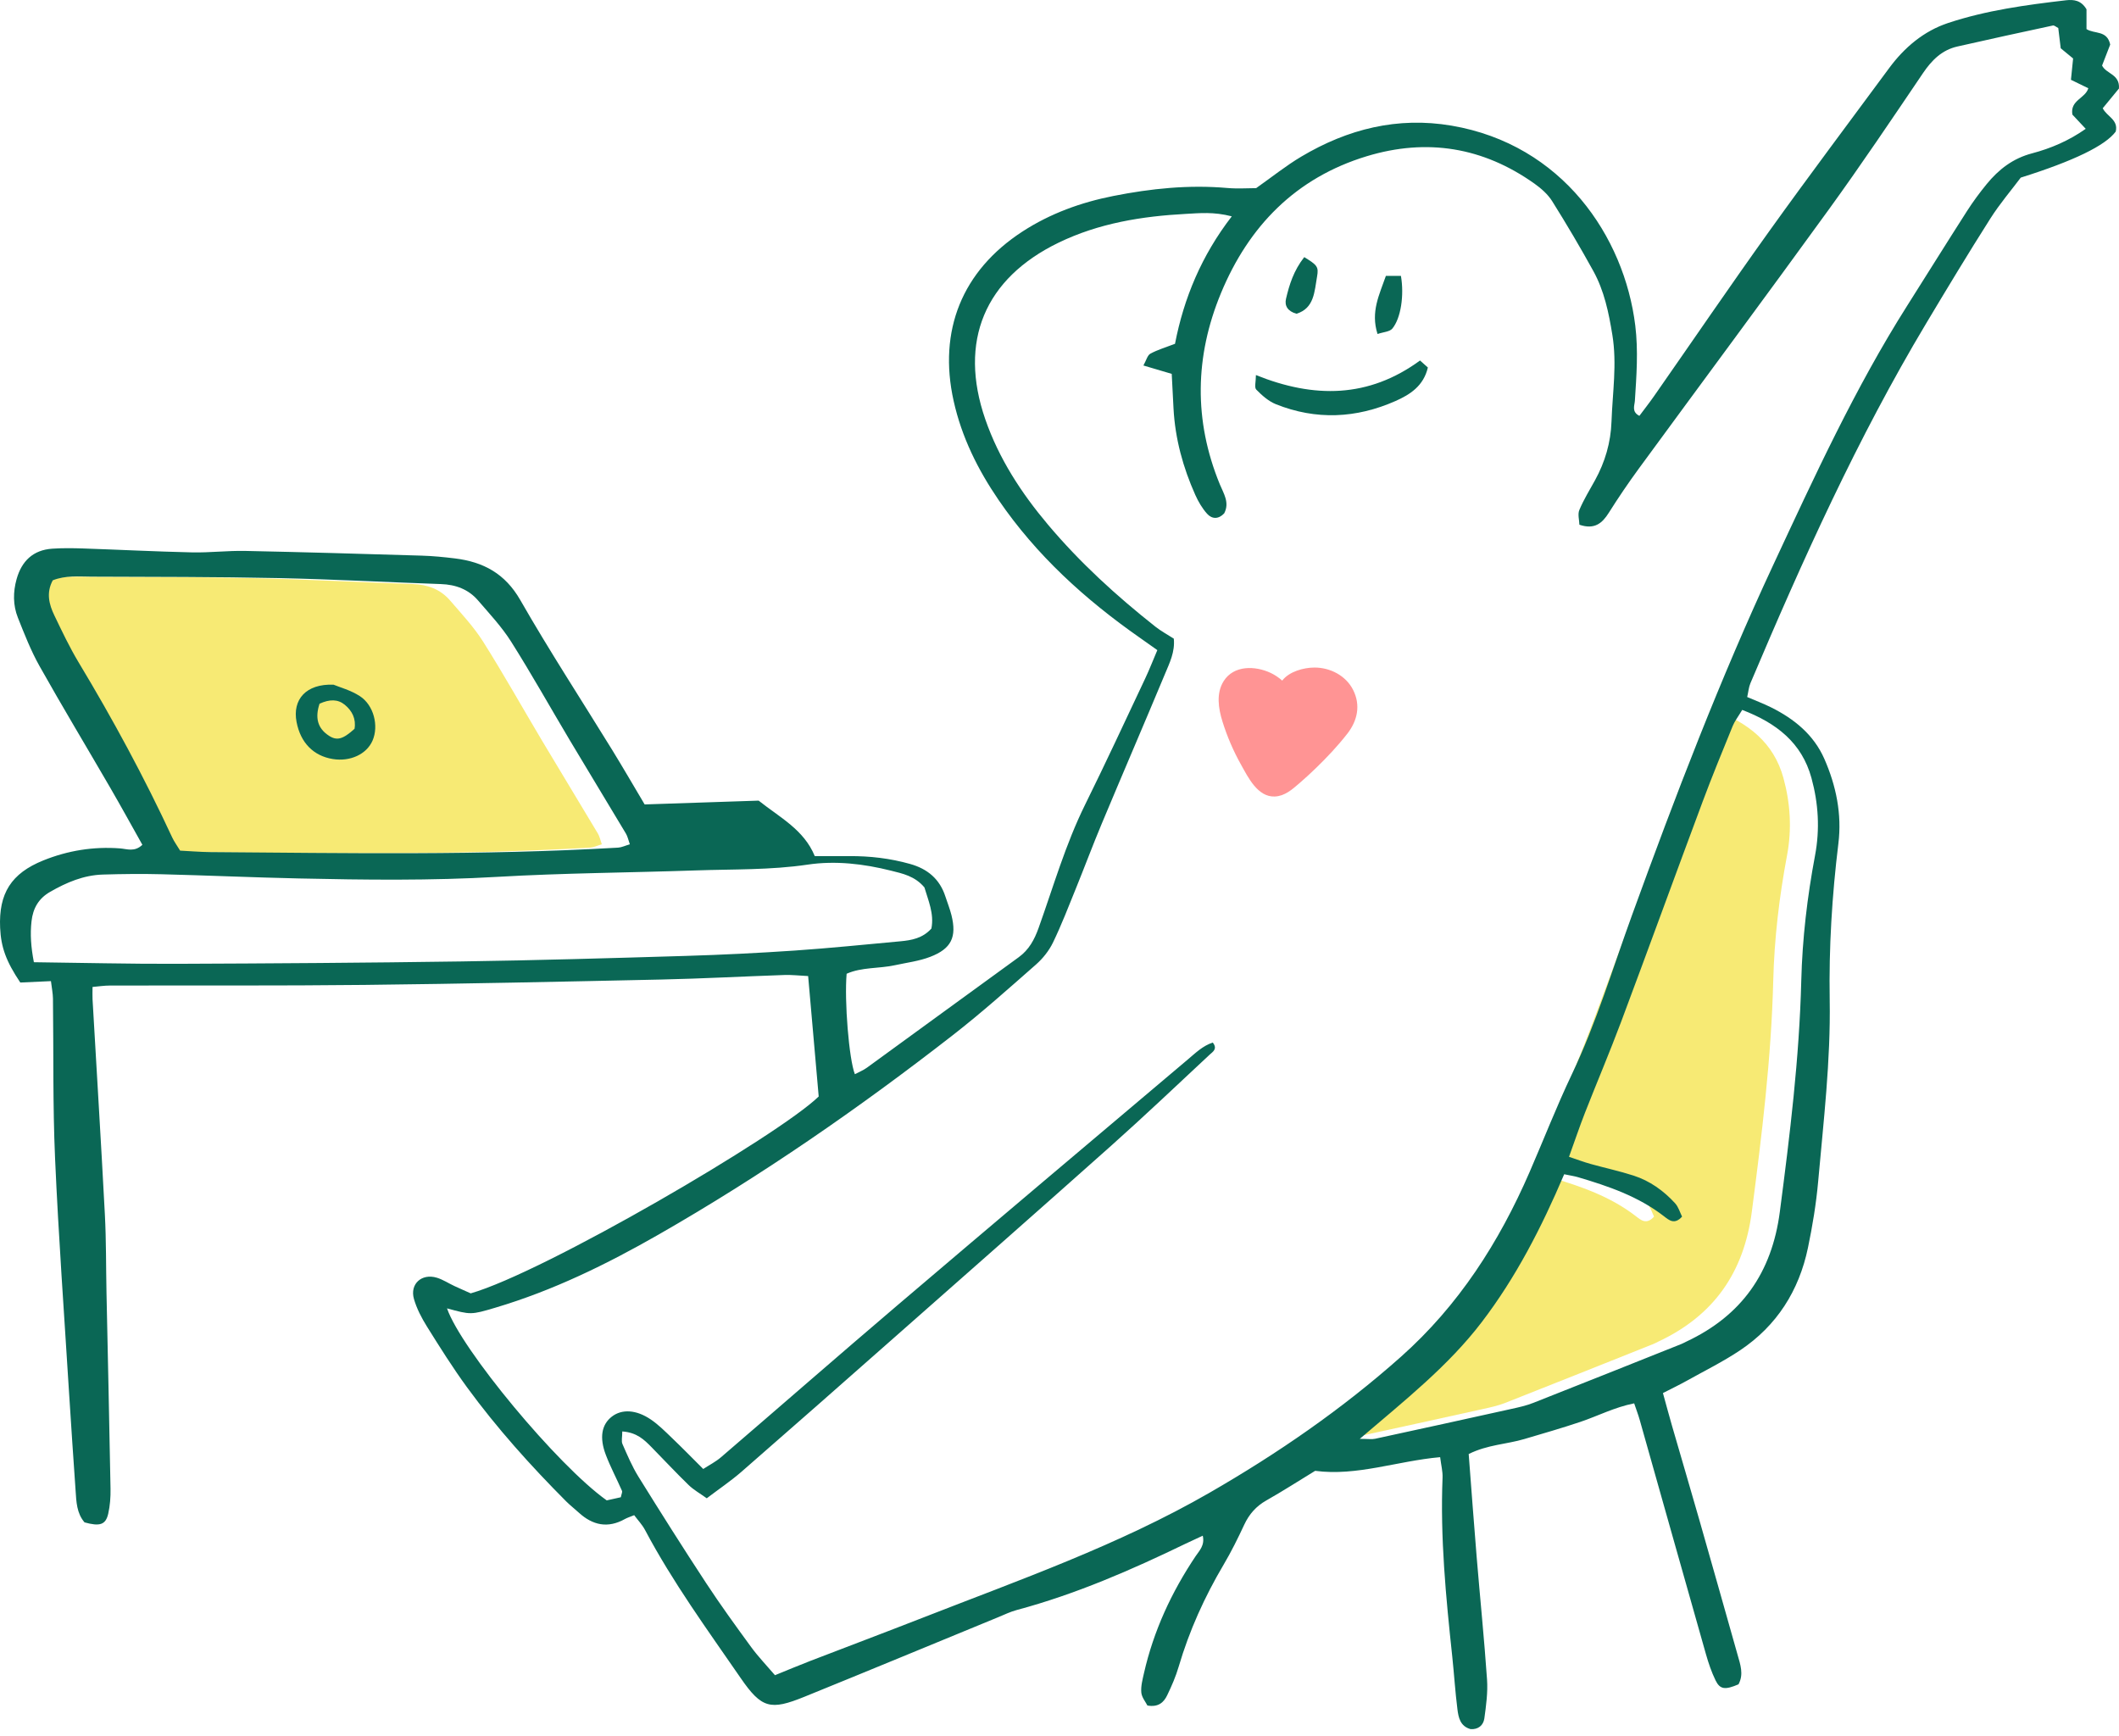
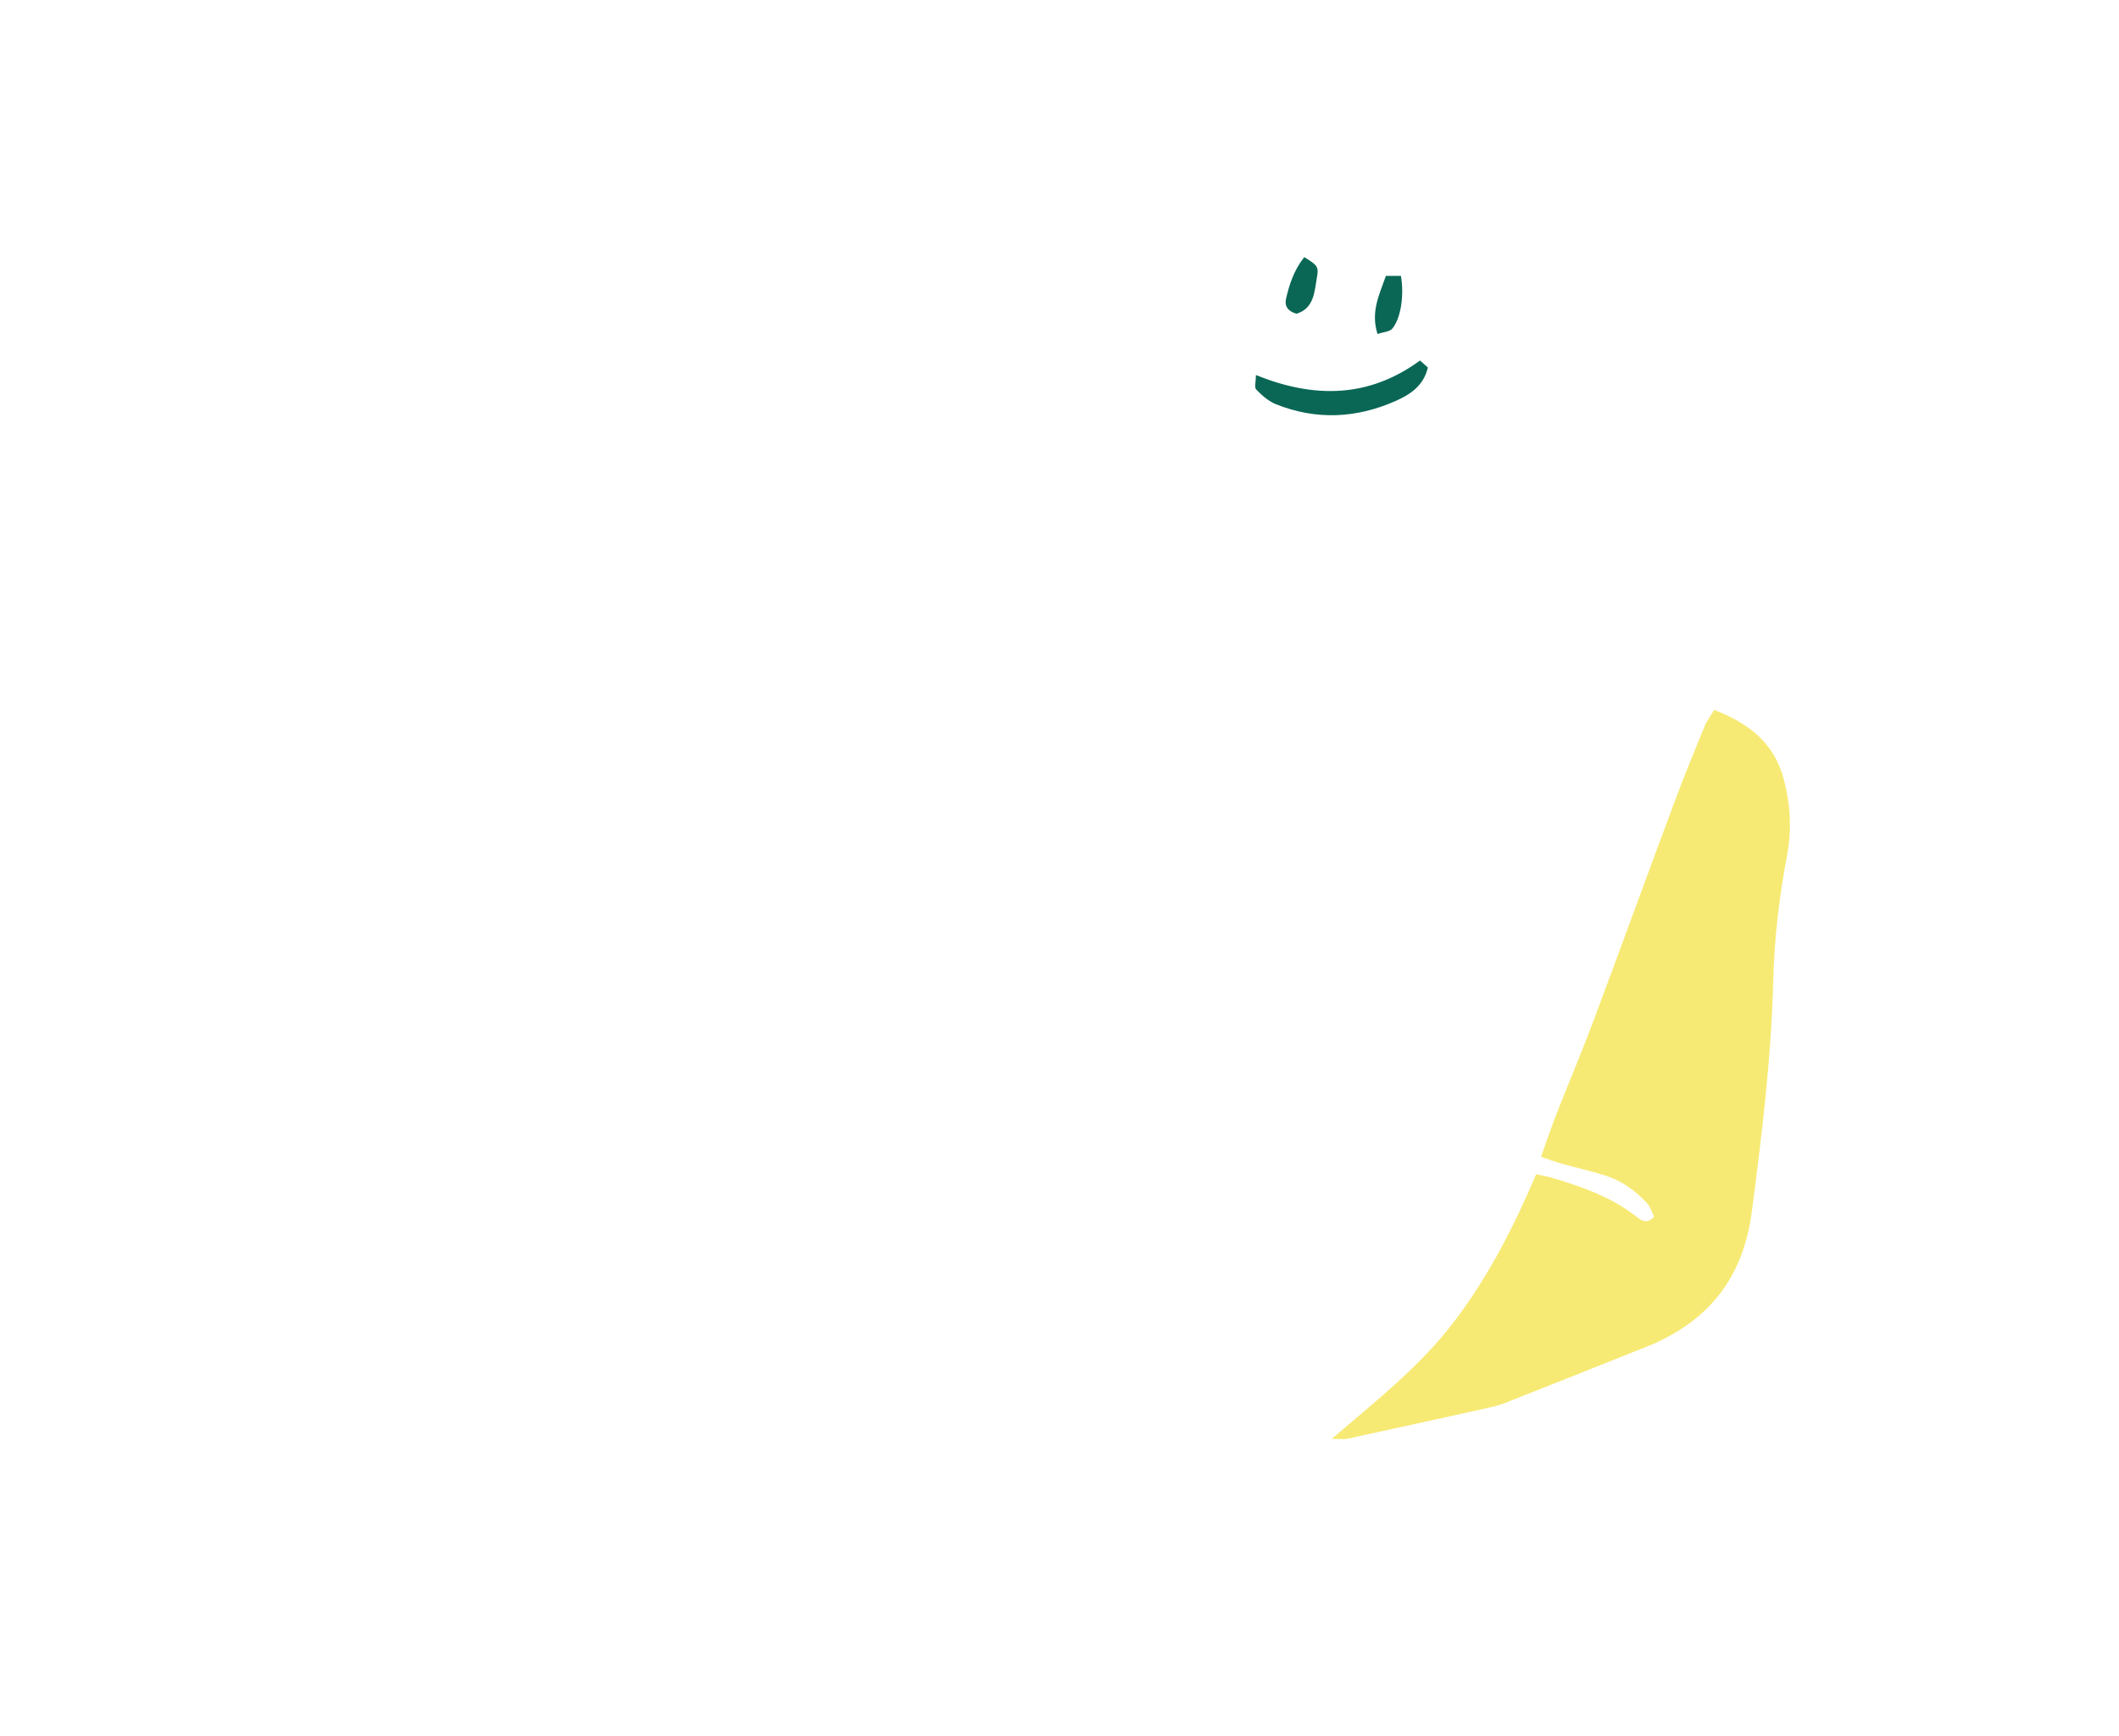
<svg xmlns="http://www.w3.org/2000/svg" width="315" height="258" viewBox="0 0 315 258" fill="none">
-   <path d="M22.607 126.434C22.136 125.659 21.724 125.101 21.437 124.485C17.289 115.557 12.613 106.912 7.536 98.479C6.183 96.23 5.054 93.84 3.913 91.471C3.122 89.826 2.685 88.106 3.68 86.261C5.575 85.503 7.528 85.707 9.439 85.715C18.721 85.753 28.008 85.736 37.286 85.932C45.315 86.099 53.339 86.544 61.372 86.819C63.571 86.894 65.474 87.594 66.903 89.255C68.614 91.241 70.434 93.186 71.825 95.389C74.856 100.186 77.63 105.15 80.537 110.027C83.302 114.662 86.112 119.271 88.882 123.906C89.144 124.344 89.244 124.881 89.465 125.501C88.761 125.705 88.249 125.963 87.724 125.997C67.523 127.171 47.301 126.805 27.083 126.659C25.576 126.646 24.064 126.513 22.607 126.442V126.434Z" fill="#F7EA74" />
  <path d="M228.363 174.549C229.317 174.748 229.867 174.823 230.391 174.977C234.93 176.318 239.382 177.838 243.192 180.791C243.938 181.37 244.754 182.094 245.883 180.845C245.574 180.233 245.354 179.417 244.846 178.859C243.138 176.993 241.098 175.531 238.678 174.748C236.575 174.07 234.402 173.607 232.269 173.012C231.262 172.729 230.283 172.358 229.075 171.954C229.938 169.568 230.641 167.473 231.445 165.416C233.215 160.902 235.114 156.438 236.817 151.899C240.902 140.992 244.879 130.044 248.952 119.13C250.355 115.361 251.892 111.642 253.408 107.92C253.703 107.191 254.211 106.545 254.823 105.525C259.896 107.466 263.677 110.389 265.118 115.648C266.15 119.421 266.388 123.248 265.647 127.179C264.493 133.313 263.76 139.51 263.602 145.765C263.314 157.287 261.907 168.702 260.416 180.125C259.233 189.186 254.74 195.562 246.528 199.418C246.278 199.534 246.037 199.68 245.778 199.78C238.441 202.708 231.108 205.639 223.758 208.533C222.733 208.937 221.634 209.183 220.551 209.42C213.784 210.92 207.017 212.406 200.242 213.868C199.755 213.972 199.222 213.88 197.968 213.88C204.698 208.13 211.123 203.053 216.108 196.519C221.184 189.869 224.978 182.486 228.359 174.544L228.363 174.549Z" fill="#F7EA74" />
-   <path d="M218.341 216.129C221.148 214.734 223.98 214.684 226.603 213.905C229.393 213.077 232.196 212.277 234.953 211.348C237.547 210.47 240.008 209.183 242.927 208.6C243.244 209.537 243.531 210.282 243.748 211.049C247.033 222.659 250.298 234.277 253.596 245.883C253.975 247.212 254.421 248.54 255.025 249.777C255.691 251.147 256.453 251.213 258.435 250.368C259.252 248.869 258.702 247.407 258.29 245.941C256.403 239.266 254.521 232.591 252.614 225.924C251.277 221.255 249.903 216.6 248.553 211.936C248.1 210.362 247.675 208.779 247.204 207.072C248.558 206.376 249.669 205.847 250.74 205.248C253.401 203.761 256.149 202.404 258.677 200.713C264.128 197.069 267.426 191.868 268.759 185.488C269.437 182.236 269.983 178.933 270.279 175.623C271.078 166.645 272.144 157.683 271.994 148.638C271.865 140.863 272.336 133.109 273.285 125.38C273.822 121.016 272.952 116.794 271.199 112.804C269.621 109.215 266.722 106.858 263.278 105.146C262.175 104.596 261.017 104.163 259.73 103.609C259.905 102.843 259.955 102.156 260.209 101.556C267.951 83.275 276.096 65.185 286.311 48.112C289.443 42.873 292.599 37.642 295.872 32.491C297.276 30.28 298.996 28.269 300.395 26.403C308.263 23.927 312.968 21.646 314.512 19.561C314.949 17.791 313.159 17.3 312.584 16.088C313.463 15.018 314.32 13.977 314.991 13.161C315.153 11.016 313.1 11.003 312.484 9.742C312.917 8.626 313.354 7.497 313.692 6.623C313.225 4.449 311.36 5.09 310.169 4.324V1.384C309.382 0.043 308.278 -0.09 307.141 0.039C301.211 0.726 295.277 1.534 289.601 3.416C285.982 4.615 283.092 7.051 280.814 10.146C274.884 18.187 268.875 26.174 263.058 34.294C257.236 42.415 251.61 50.677 245.892 58.868C245.193 59.867 244.439 60.829 243.702 61.816C242.515 61.204 242.986 60.288 243.032 59.588C243.273 55.853 243.552 52.139 243.09 48.378C241.462 35.165 232.263 21.481 215.784 18.678C207.76 17.312 200.339 19.178 193.443 23.28C191.186 24.621 189.116 26.286 186.734 27.965C185.472 27.965 183.948 28.077 182.449 27.944C176.727 27.44 171.076 28.023 165.484 29.135C160.691 30.084 156.126 31.733 151.995 34.415C143.017 40.249 139.436 49.153 141.764 59.601C142.959 64.977 145.353 69.791 148.427 74.293C154.061 82.542 161.332 89.13 169.473 94.819C170.256 95.364 171.031 95.922 172.043 96.638C171.422 98.092 170.881 99.491 170.244 100.844C167.283 107.12 164.368 113.416 161.294 119.634C158.392 125.51 156.593 131.789 154.398 137.923C153.769 139.676 152.966 141.18 151.425 142.296C143.896 147.751 136.396 153.244 128.871 158.707C128.334 159.099 127.693 159.349 127.08 159.673C126.202 157.429 125.506 148.763 125.856 144.744C128.096 143.745 130.645 143.995 133.035 143.474C134.793 143.091 136.613 142.871 138.274 142.233C141.439 141.022 142.247 139.277 141.439 136.033C141.206 135.096 140.839 134.188 140.539 133.268C139.698 130.661 137.883 129.149 135.28 128.42C132.315 127.587 129.3 127.234 126.231 127.258C124.578 127.271 122.924 127.258 121.121 127.258C119.506 123.323 115.958 121.541 112.776 119.009C107.196 119.196 101.537 119.384 95.831 119.575C94.17 116.781 92.642 114.145 91.051 111.551C86.47 104.105 81.685 96.776 77.342 89.192C75.081 85.249 71.849 83.529 67.647 83.008C65.994 82.804 64.332 82.642 62.671 82.592C53.934 82.33 45.193 82.072 36.457 81.892C33.825 81.838 31.185 82.167 28.553 82.109C23.148 81.988 17.746 81.709 12.341 81.526C10.817 81.476 9.289 81.455 7.769 81.559C4.916 81.751 3.217 83.404 2.468 86.082C1.93 88.001 1.922 89.963 2.659 91.812C3.629 94.256 4.596 96.73 5.878 99.016C9.276 105.063 12.857 111.009 16.339 117.01C17.992 119.859 19.575 122.744 21.165 125.576C19.995 126.688 18.879 126.188 17.834 126.109C13.89 125.813 10.088 126.426 6.432 127.9C1.672 129.824 -0.21 132.793 0.019 137.911C0.148 140.818 0.91 142.904 3.017 146.048C4.425 145.985 5.903 145.915 7.573 145.84C7.694 146.852 7.86 147.639 7.873 148.434C7.973 156.346 7.835 164.263 8.185 172.162C8.697 183.797 9.547 195.42 10.267 207.047C10.567 211.894 10.909 216.737 11.238 221.58C11.35 223.242 11.396 224.928 12.566 226.294C14.827 226.919 15.71 226.661 16.085 225.016C16.36 223.816 16.451 222.542 16.43 221.305C16.256 211.594 16.035 201.883 15.831 192.176C15.752 188.291 15.793 184.401 15.589 180.52C15.031 169.855 14.369 159.195 13.757 148.534C13.728 148.009 13.757 147.48 13.757 146.706C14.715 146.623 15.51 146.498 16.301 146.498C28.932 146.464 41.562 146.543 54.193 146.402C68.901 146.239 83.609 145.923 98.313 145.602C104.414 145.469 110.515 145.136 116.615 144.928C117.69 144.89 118.773 145.019 120.134 145.086C120.667 151.153 121.184 157.042 121.704 162.988C115.758 168.781 80.882 189.136 69.975 192.251C69.292 191.943 68.418 191.568 67.552 191.164C66.673 190.756 65.844 190.198 64.928 189.923C62.688 189.248 60.897 190.86 61.534 193.08C61.946 194.52 62.675 195.911 63.475 197.194C65.386 200.255 67.31 203.32 69.434 206.226C73.865 212.285 78.87 217.857 84.167 223.175C84.754 223.762 85.421 224.275 86.033 224.837C88.102 226.727 90.355 227.219 92.891 225.799C93.249 225.599 93.653 225.478 94.274 225.224C94.803 225.94 95.461 226.623 95.89 227.431C100 235.181 105.155 242.256 110.115 249.448C113.217 253.949 114.542 254.262 119.56 252.225C129.2 248.315 138.803 244.326 148.423 240.374C149.322 240.003 150.205 239.574 151.134 239.324C159.891 236.98 168.149 233.382 176.278 229.447C177.019 229.088 177.768 228.751 178.797 228.272C179.126 229.717 178.285 230.5 177.743 231.308C174.15 236.663 171.484 242.423 170.052 248.727C169.84 249.669 169.577 250.651 169.661 251.584C169.727 252.309 170.302 252.983 170.568 253.516C172.209 253.808 173.009 253.033 173.508 251.996C174.17 250.626 174.783 249.215 175.212 247.757C176.79 242.398 179.064 237.363 181.908 232.561C183.036 230.654 184.023 228.655 184.96 226.644C185.693 225.074 186.722 223.896 188.246 223.034C190.657 221.672 192.993 220.164 195.504 218.632C201.692 219.456 207.689 217.17 214.085 216.6C214.231 217.791 214.481 218.723 214.443 219.644C214.085 228.551 214.939 237.388 215.884 246.22C216.163 248.84 216.322 251.472 216.655 254.083C216.809 255.303 217.071 256.598 218.599 257.023C219.736 257.11 220.511 256.469 220.657 255.432C220.919 253.525 221.186 251.567 221.056 249.66C220.636 243.572 220.015 237.496 219.512 231.416C219.099 226.444 218.741 221.468 218.329 216.142L218.341 216.129ZM92.513 212.777C94.69 212.935 95.769 214.018 96.835 215.096C98.684 216.974 100.479 218.911 102.369 220.743C103.127 221.476 104.081 222.005 105.064 222.713C106.925 221.301 108.653 220.135 110.211 218.782C117.64 212.31 125.032 205.793 132.419 199.276C143.346 189.636 154.286 180.016 165.163 170.322C170.131 165.891 174.966 161.302 179.834 156.758C180.263 156.359 181.046 155.93 180.288 154.972C178.809 155.443 177.714 156.525 176.573 157.487C162.156 169.664 147.731 181.828 133.36 194.062C124.59 201.529 115.92 209.108 107.179 216.612C106.384 217.295 105.422 217.782 104.539 218.357C102.84 216.662 101.387 215.176 99.888 213.743C98.888 212.785 97.901 211.786 96.764 211.011C94.561 209.512 92.433 209.429 90.951 210.574C89.435 211.748 89.069 213.681 90.072 216.292C90.763 218.099 91.68 219.819 92.458 221.597C92.546 221.797 92.375 222.105 92.288 222.559C91.592 222.713 90.818 222.888 90.193 223.025C82.872 217.828 68.522 200.517 66.452 194.483C69.979 195.441 69.988 195.466 73.656 194.375C82.222 191.83 90.197 187.924 97.914 183.506C113.234 174.736 127.722 164.704 141.643 153.868C145.907 150.55 149.947 146.939 154.007 143.37C155.023 142.475 155.939 141.326 156.526 140.114C157.792 137.499 158.837 134.775 159.933 132.077C161.236 128.866 162.448 125.614 163.789 122.415C166.895 114.995 170.081 107.607 173.179 100.182C173.862 98.546 174.691 96.897 174.491 94.931C173.567 94.335 172.596 93.815 171.747 93.144C165.963 88.576 160.532 83.621 155.777 77.974C151.816 73.272 148.489 68.163 146.465 62.316C142.468 50.748 146.365 41.403 157.363 36.072C163.343 33.174 169.76 32.141 176.311 31.792C178.343 31.683 180.417 31.459 183.111 32.158C178.618 37.98 175.986 44.305 174.67 51.106C173.296 51.635 172.088 51.984 171.01 52.572C170.568 52.813 170.402 53.563 169.973 54.329C171.614 54.816 172.875 55.187 174.183 55.574C174.279 57.427 174.362 59.08 174.45 60.734C174.691 65.223 175.861 69.487 177.689 73.572C178.135 74.567 178.714 75.559 179.438 76.366C180.175 77.187 181.146 77.199 181.983 76.308C182.824 74.709 181.891 73.347 181.325 71.973C177.435 62.487 177.619 52.967 181.491 43.602C185.622 33.616 192.623 26.424 203.179 23.221C212.112 20.515 220.469 21.872 228.102 27.294C229.098 28.002 230.093 28.877 230.734 29.897C232.871 33.303 234.915 36.768 236.856 40.287C238.48 43.231 239.15 46.479 239.688 49.798C240.391 54.125 239.708 58.377 239.558 62.662C239.45 65.781 238.601 68.671 237.106 71.39C236.302 72.848 235.419 74.276 234.778 75.804C234.507 76.446 234.77 77.312 234.786 77.999C237.031 78.757 238.168 77.791 239.155 76.225C240.558 74.001 242.036 71.819 243.589 69.695C253.017 56.819 262.537 44.01 271.899 31.088C276.7 24.458 281.268 17.658 285.857 10.878C287.161 8.95 288.672 7.435 290.971 6.914C295.702 5.835 300.441 4.811 305.18 3.791C305.38 3.749 305.646 4.003 305.971 4.161C306.096 5.178 306.225 6.248 306.337 7.176C307.112 7.814 307.732 8.326 308.178 8.692C308.057 9.883 307.961 10.82 307.857 11.861C308.794 12.319 309.606 12.715 310.439 13.119C309.981 14.647 307.707 14.884 308.07 17.033C308.574 17.57 309.198 18.241 310.052 19.149C307.533 20.927 304.851 22.06 302.077 22.793C299.216 23.546 297.113 25.187 295.327 27.369C294.273 28.656 293.282 30.001 292.387 31.4C289.393 36.073 286.461 40.786 283.492 45.475C275.746 57.706 269.729 70.832 263.632 83.908C255.708 100.894 249.016 118.388 242.619 135.999C239.733 143.945 237.297 152.061 233.645 159.728C231.384 164.479 229.477 169.401 227.374 174.236C222.843 184.664 216.842 194.042 208.26 201.675C199.506 209.462 189.924 216.058 179.805 221.888C166.275 229.68 151.587 234.831 137.121 240.486C131.57 242.656 125.989 244.755 120.426 246.899C118.76 247.541 117.111 248.236 115.204 249.011C113.95 247.545 112.709 246.258 111.664 244.83C109.37 241.694 107.088 238.546 104.955 235.297C101.532 230.08 98.197 224.803 94.907 219.502C93.962 217.978 93.258 216.3 92.533 214.651C92.342 214.218 92.504 213.626 92.504 212.773L92.513 212.777ZM232.529 174.548C233.483 174.748 234.032 174.823 234.557 174.977C239.096 176.318 243.548 177.838 247.358 180.791C248.104 181.37 248.92 182.094 250.048 180.845C249.74 180.233 249.519 179.417 249.011 178.859C247.304 176.993 245.264 175.531 242.844 174.748C240.741 174.07 238.567 173.607 236.435 173.012C235.427 172.729 234.449 172.358 233.241 171.954C234.103 169.568 234.807 167.473 235.611 165.416C237.381 160.902 239.279 156.438 240.983 151.899C245.068 140.992 249.045 130.044 253.117 119.13C254.521 115.361 256.057 111.642 257.573 107.919C257.869 107.191 258.377 106.545 258.989 105.525C264.061 107.466 267.843 110.389 269.283 115.648C270.316 119.421 270.554 123.248 269.812 127.179C268.659 133.313 267.926 139.51 267.768 145.765C267.48 157.287 266.073 168.702 264.582 180.124C263.399 189.186 258.906 195.562 250.694 199.418C250.444 199.534 250.202 199.68 249.944 199.78C242.607 202.708 235.273 205.639 227.923 208.533C226.899 208.937 225.8 209.183 224.717 209.42C217.95 210.92 211.183 212.406 204.408 213.868C203.92 213.972 203.387 213.88 202.134 213.88C208.863 208.129 215.289 203.053 220.274 196.519C225.35 189.869 229.144 182.486 232.525 174.544L232.529 174.548ZM26.77 126.434C26.3 125.659 25.888 125.101 25.6 124.485C21.453 115.557 16.776 106.912 11.7 98.479C10.346 96.23 9.218 93.84 8.077 91.47C7.286 89.826 6.848 88.106 7.844 86.261C9.738 85.503 11.691 85.707 13.603 85.715C22.885 85.753 32.172 85.736 41.45 85.932C49.478 86.098 57.503 86.544 65.536 86.819C67.735 86.894 69.638 87.593 71.066 89.255C72.778 91.241 74.597 93.186 75.988 95.389C79.02 100.186 81.793 105.15 84.7 110.027C87.465 114.661 90.276 119.271 93.045 123.906C93.308 124.343 93.408 124.881 93.629 125.501C92.925 125.705 92.412 125.963 91.888 125.997C71.687 127.171 51.465 126.805 31.247 126.659C29.74 126.646 28.228 126.513 26.77 126.442V126.434ZM5.037 143.029C4.604 140.78 4.466 138.877 4.687 136.932C4.904 135 5.749 133.542 7.461 132.564C9.897 131.165 12.445 130.082 15.289 129.999C18.2 129.911 21.115 129.878 24.026 129.953C30.818 130.124 37.61 130.428 44.406 130.577C54.251 130.794 64.091 130.915 73.944 130.34C83.772 129.77 93.629 129.72 103.469 129.382C109.007 129.191 114.546 129.341 120.072 128.52C124.203 127.908 128.388 128.4 132.452 129.42C134.176 129.853 136 130.219 137.42 131.91C137.966 133.788 138.895 135.82 138.457 138.023C137.158 139.468 135.522 139.764 133.852 139.918C128.613 140.401 123.374 140.938 118.127 141.296C112.734 141.663 107.329 141.929 101.924 142.092C90.83 142.425 79.736 142.75 68.638 142.912C54.488 143.12 40.334 143.212 26.183 143.266C19.275 143.291 12.362 143.116 5.037 143.029Z" fill="#0A6755" />
  <path d="M211.094 53.587C203.436 59.188 195.336 59.234 186.699 55.749C186.699 56.731 186.441 57.598 186.749 57.91C187.59 58.772 188.573 59.642 189.668 60.084C195.64 62.474 201.62 62.191 207.45 59.609C209.591 58.66 211.618 57.381 212.26 54.629C211.881 54.291 211.51 53.958 211.094 53.587Z" fill="#0A6755" />
  <path d="M208.255 41.011H206.019C205.061 43.781 203.72 46.337 204.778 49.648C205.64 49.352 206.585 49.319 206.981 48.84C208.251 47.299 208.755 43.893 208.255 41.011Z" fill="#0A6755" />
  <path d="M193.884 38.217C192.306 40.233 191.668 42.306 191.173 44.41C190.931 45.434 191.406 46.271 192.73 46.637C195.387 45.825 195.396 43.31 195.787 41.12C196.053 39.637 195.795 39.396 193.884 38.221V38.217Z" fill="#0A6755" />
-   <path d="M49.587 101.773C45.489 101.619 43.444 103.98 44.086 107.324C44.673 110.397 46.593 112.359 49.466 112.825C52.056 113.246 54.496 112.117 55.379 110.089C56.329 107.911 55.579 104.817 53.476 103.464C52.127 102.593 50.495 102.16 49.587 101.777V101.773ZM47.496 104.605C49.016 103.909 50.232 103.926 51.252 104.759C52.348 105.654 52.956 106.858 52.702 108.336C50.99 109.877 50.103 110.152 48.887 109.356C47.163 108.232 46.83 106.637 47.501 104.605H47.496Z" fill="#0A6755" />
-   <path d="M181.899 101.248C183.419 98.845 186.618 98.949 188.912 100.036C189.52 100.324 190.095 100.711 190.607 101.169C191.64 99.82 193.78 99.233 195.392 99.228C197.732 99.22 200.064 100.415 201.143 102.543C202.292 104.813 201.805 107.107 200.289 109.056C198.869 110.88 197.266 112.579 195.604 114.187C194.796 114.97 193.968 115.727 193.114 116.465C192.06 117.372 190.969 118.338 189.503 118.397C186.959 118.497 185.543 115.553 184.481 113.658C183.34 111.621 182.407 109.448 181.716 107.22C181.121 105.308 180.767 103.043 181.899 101.252V101.248Z" fill="#FF9494" />
</svg>